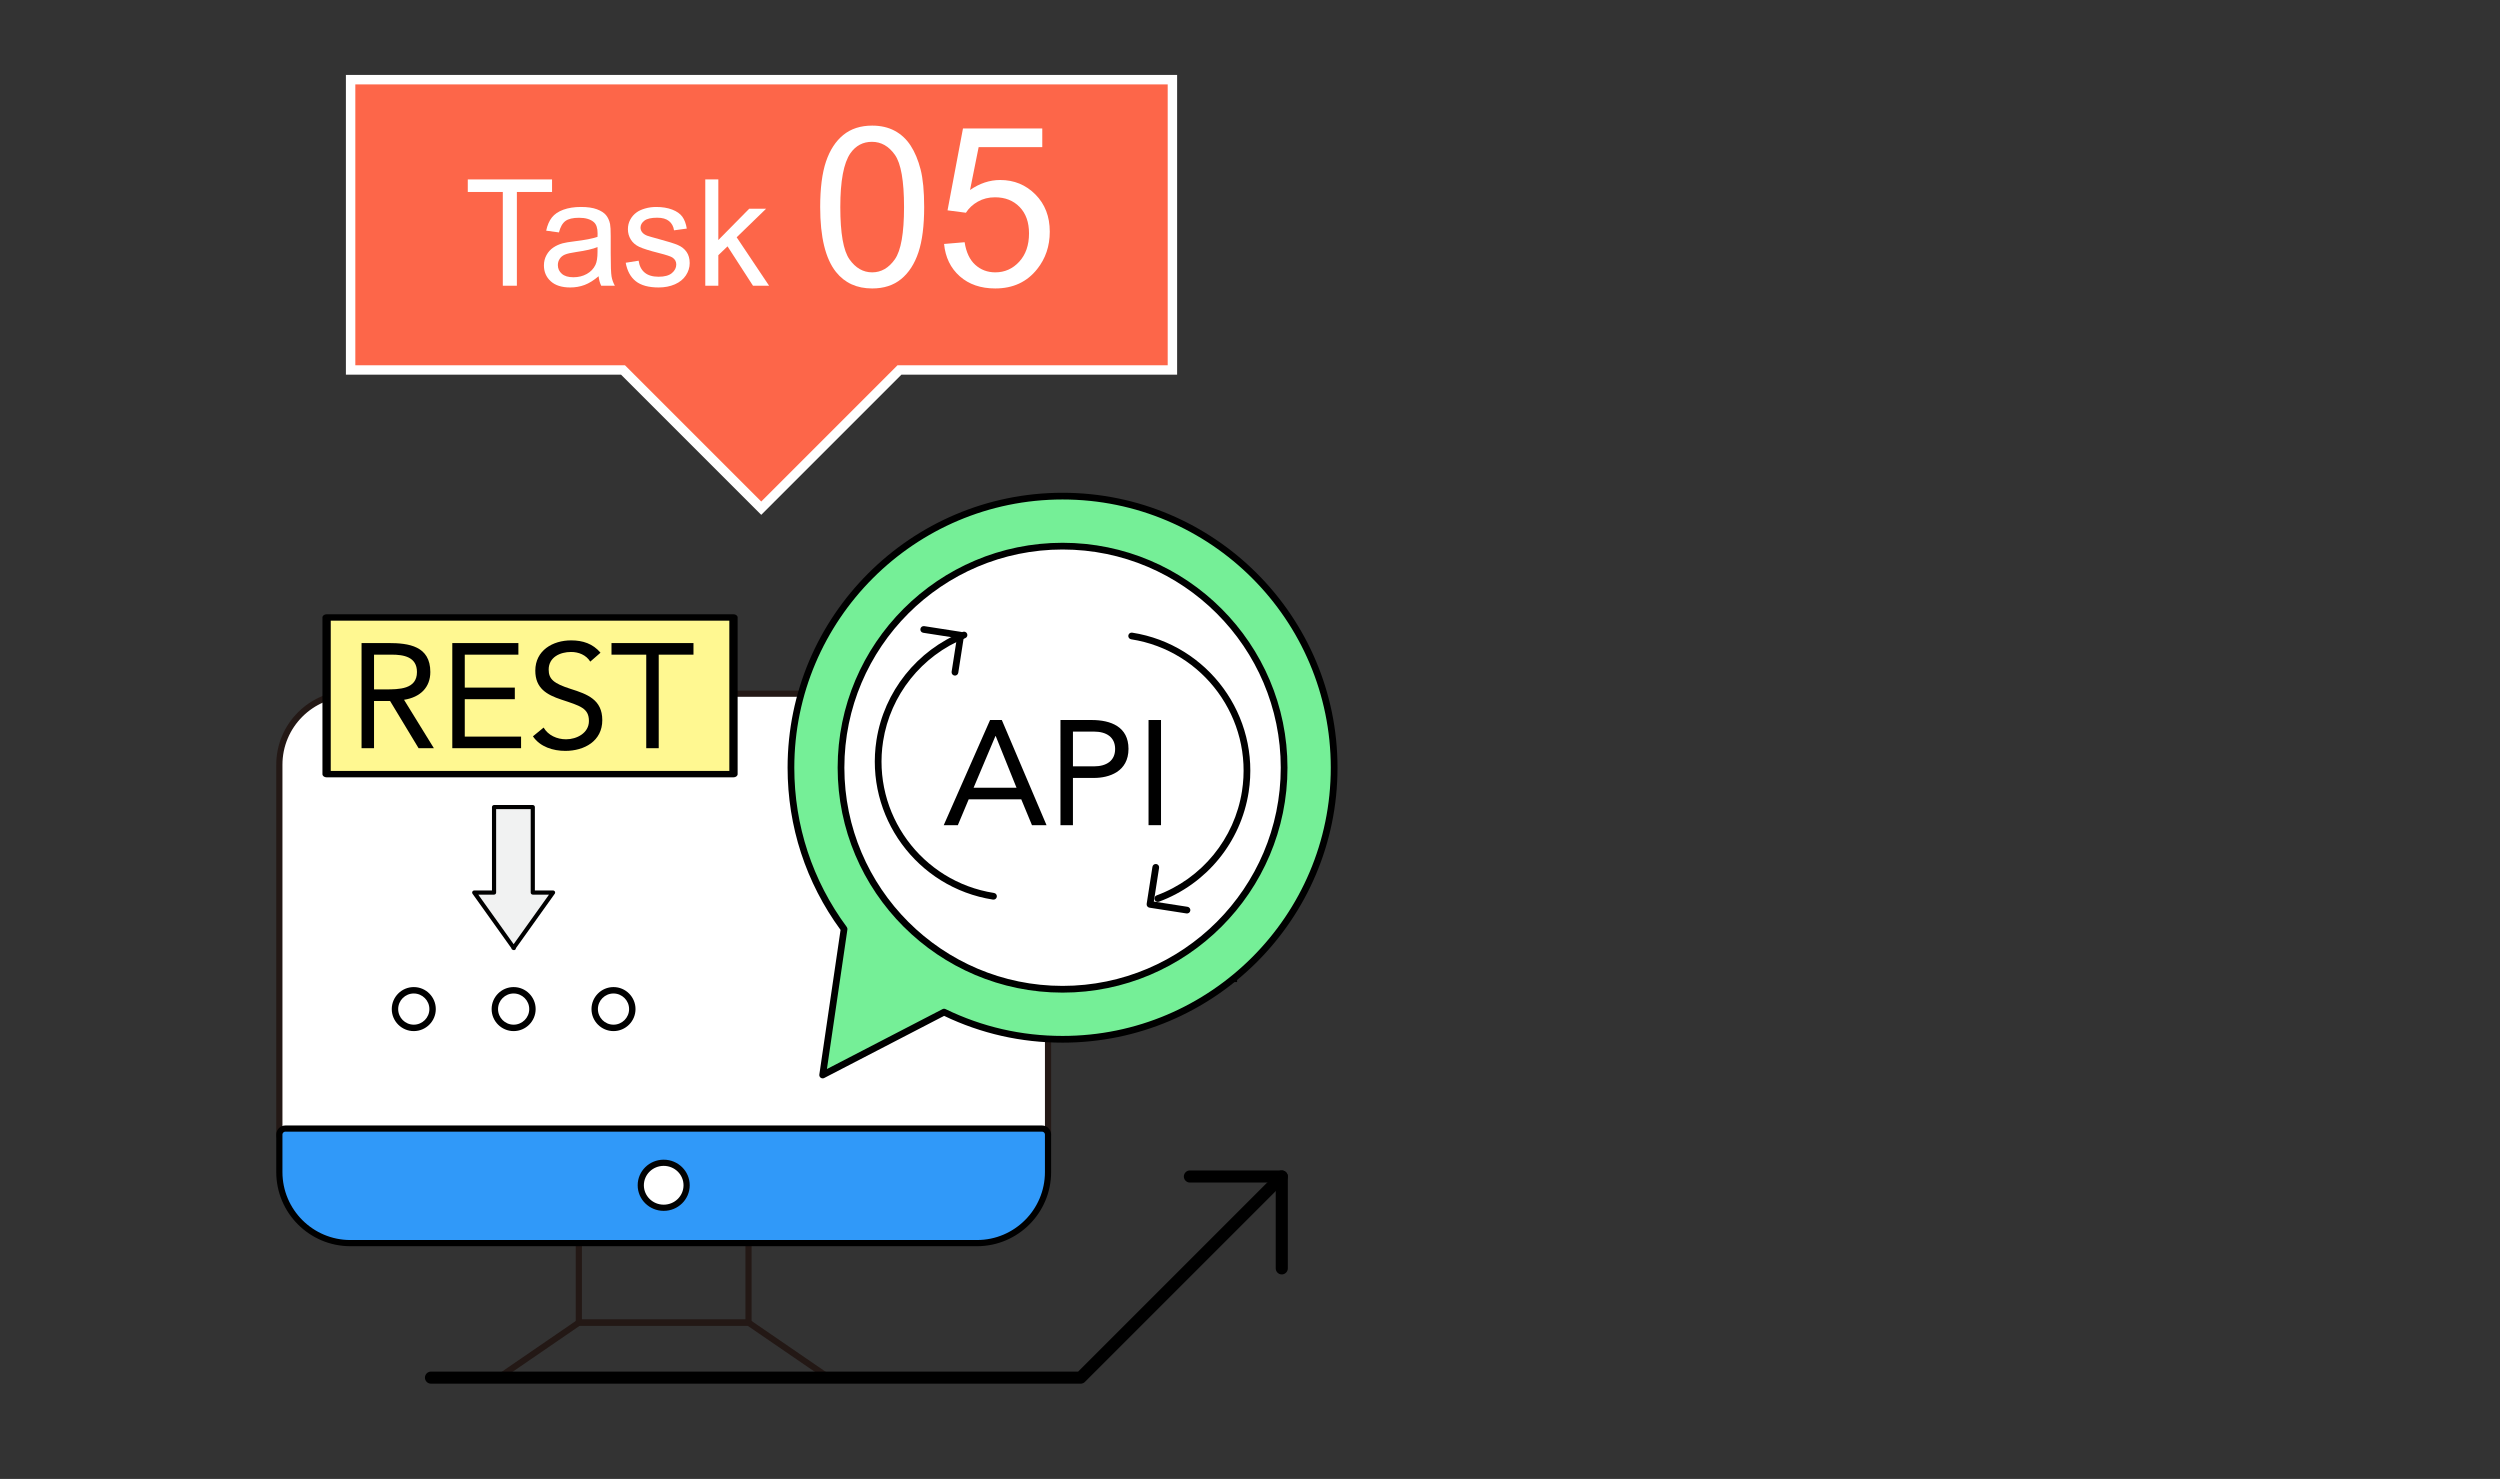
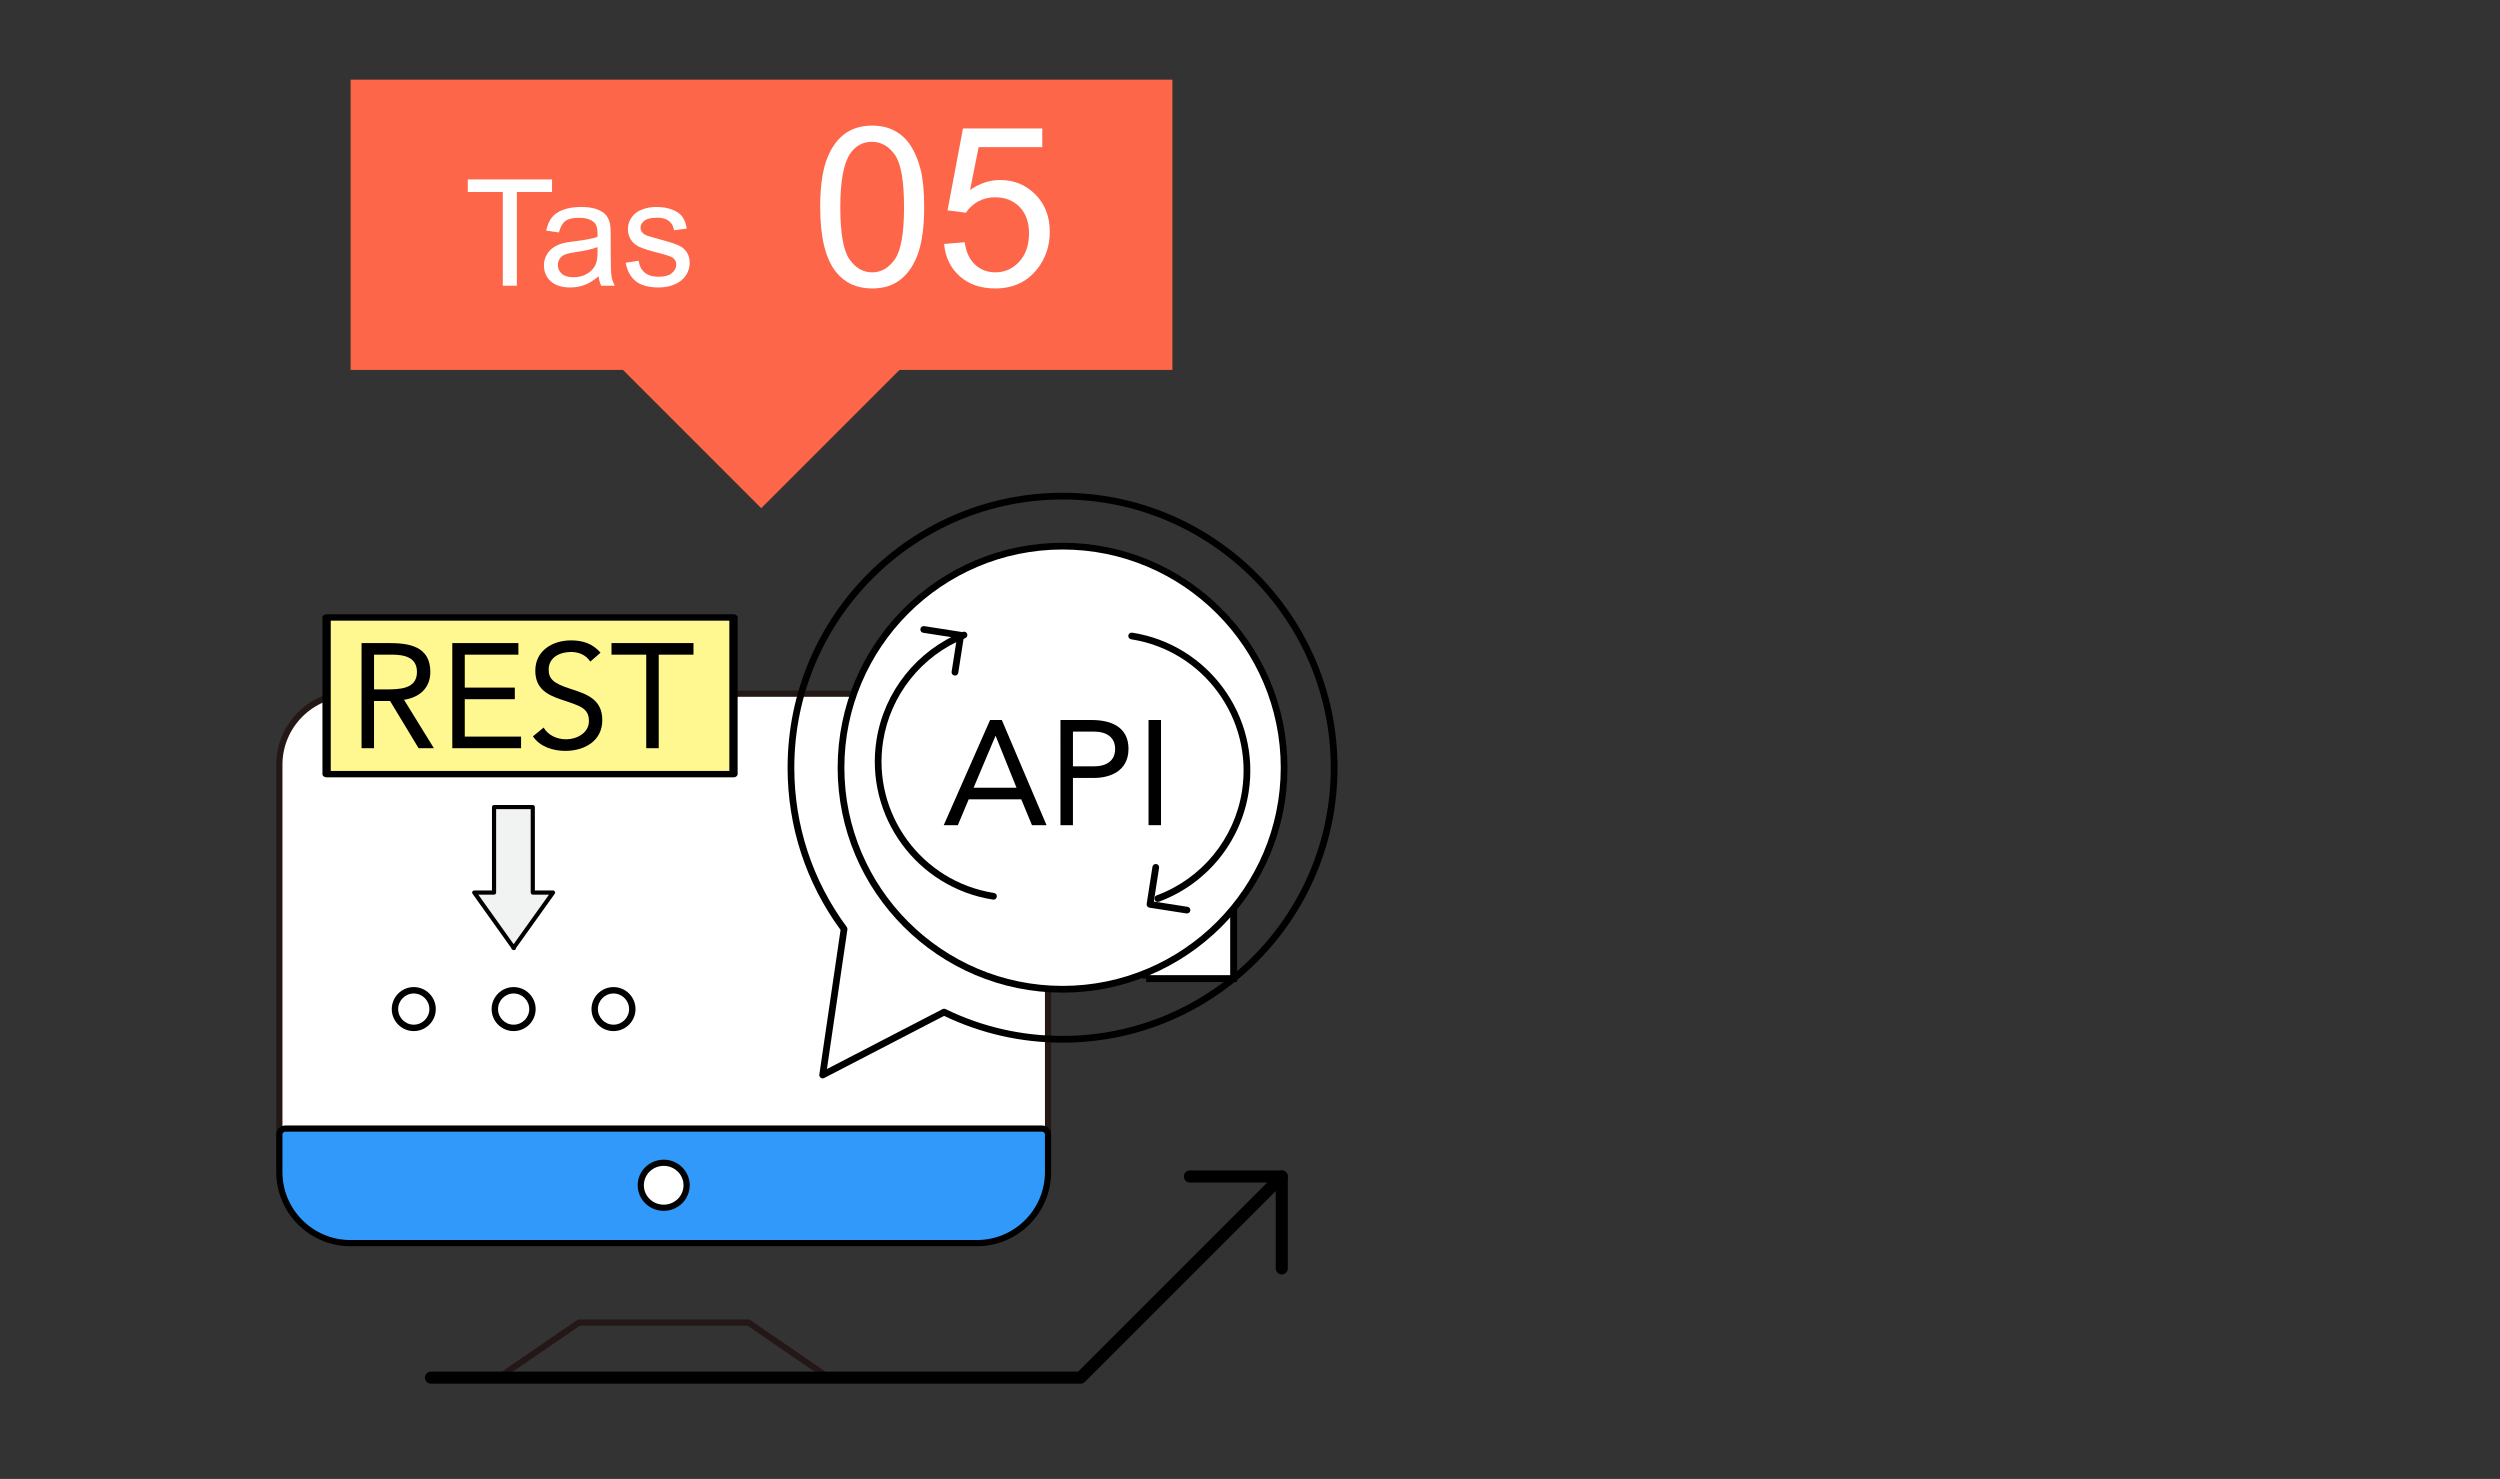
<svg xmlns="http://www.w3.org/2000/svg" version="1.1" id="图层_1" x="0px" y="0px" width="404px" height="239px" viewBox="0 0 404 239" enable-background="new 0 0 404 239" xml:space="preserve">
  <rect x="0" y="0" width="404" height="239" fill="#333333" stroke="none" />
  <g>
    <g>
      <g>
        <polygon fill="#FD6649" points="56.659,12.874 56.659,59.784 100.677,59.784 123.015,82.123 145.353,59.784 189.461,59.784      189.461,12.874    " />
      </g>
      <g>
-         <path fill="#FFFFFF" d="M123.015,83.199l-22.653-22.653H55.898V12.113h134.324v48.432h-44.553L123.015,83.199z M57.42,59.023     h43.572l22.023,22.023l22.023-22.023H188.7V13.635H57.42V59.023z" />
-       </g>
+         </g>
    </g>
    <g>
      <path fill="#FFFFFF" d="M81.254,46.174V31.022h-5.66v-2.027h13.617v2.027h-5.684v15.152H81.254z" />
      <path fill="#FFFFFF" d="M96.734,44.639c-0.781,0.664-1.533,1.133-2.256,1.406s-1.498,0.41-2.326,0.41    c-1.367,0-2.418-0.334-3.152-1.002s-1.102-1.521-1.102-2.561c0-0.609,0.139-1.166,0.416-1.67s0.641-0.908,1.09-1.213    s0.955-0.535,1.518-0.691c0.414-0.109,1.039-0.215,1.875-0.316c1.703-0.203,2.957-0.445,3.762-0.727    c0.008-0.289,0.012-0.473,0.012-0.551c0-0.859-0.199-1.465-0.598-1.816c-0.539-0.477-1.34-0.715-2.402-0.715    c-0.992,0-1.725,0.174-2.197,0.521s-0.822,0.963-1.049,1.846l-2.063-0.281c0.188-0.883,0.496-1.596,0.926-2.139    s1.051-0.961,1.863-1.254s1.754-0.439,2.824-0.439c1.063,0,1.926,0.125,2.59,0.375s1.152,0.564,1.465,0.943    s0.531,0.857,0.656,1.436c0.07,0.359,0.105,1.008,0.105,1.945v2.813c0,1.961,0.045,3.201,0.135,3.721s0.268,1.018,0.533,1.494    h-2.203C96.937,45.736,96.797,45.225,96.734,44.639z M96.559,39.928c-0.766,0.313-1.914,0.578-3.445,0.797    c-0.867,0.125-1.48,0.266-1.84,0.422s-0.637,0.385-0.832,0.686s-0.293,0.635-0.293,1.002c0,0.563,0.213,1.031,0.639,1.406    s1.049,0.563,1.869,0.563c0.813,0,1.535-0.178,2.168-0.533s1.098-0.842,1.395-1.459c0.227-0.477,0.34-1.18,0.34-2.109V39.928z" />
      <path fill="#FFFFFF" d="M101.117,42.459l2.086-0.328c0.117,0.836,0.443,1.477,0.979,1.922s1.283,0.668,2.244,0.668    c0.969,0,1.688-0.197,2.156-0.592s0.703-0.857,0.703-1.389c0-0.477-0.207-0.852-0.621-1.125c-0.289-0.188-1.008-0.426-2.156-0.715    c-1.547-0.391-2.619-0.729-3.217-1.014s-1.051-0.68-1.359-1.184s-0.463-1.061-0.463-1.67c0-0.555,0.127-1.068,0.381-1.541    s0.6-0.865,1.037-1.178c0.328-0.242,0.775-0.447,1.342-0.615s1.174-0.252,1.822-0.252c0.977,0,1.834,0.141,2.572,0.422    s1.283,0.662,1.635,1.143s0.594,1.123,0.727,1.928l-2.063,0.281c-0.094-0.641-0.365-1.141-0.814-1.5s-1.084-0.539-1.904-0.539    c-0.969,0-1.66,0.16-2.074,0.48s-0.621,0.695-0.621,1.125c0,0.273,0.086,0.52,0.258,0.738c0.172,0.227,0.441,0.414,0.809,0.563    c0.211,0.078,0.832,0.258,1.863,0.539c1.492,0.398,2.533,0.725,3.123,0.979s1.053,0.623,1.389,1.107s0.504,1.086,0.504,1.805    c0,0.703-0.205,1.365-0.615,1.986s-1.002,1.102-1.775,1.441s-1.648,0.51-2.625,0.51c-1.617,0-2.85-0.336-3.697-1.008    S101.351,43.779,101.117,42.459z" />
-       <path fill="#FFFFFF" d="M113.973,46.174v-17.18h2.109v9.797l4.992-5.063h2.73l-4.758,4.617l5.238,7.828h-2.602l-4.113-6.363    l-1.488,1.43v4.934H113.973z" />
      <path fill="#FFFFFF" d="M132.541,33.465c0-3.047,0.313-5.499,0.94-7.356s1.559-3.29,2.795-4.298s2.792-1.512,4.667-1.512    c1.383,0,2.596,0.278,3.639,0.835s1.904,1.359,2.584,2.408s1.213,2.326,1.6,3.832s0.58,3.536,0.58,6.091    c0,3.023-0.311,5.464-0.932,7.321s-1.55,3.293-2.786,4.307s-2.798,1.521-4.685,1.521c-2.484,0-4.436-0.891-5.854-2.672    C133.391,41.797,132.541,38.305,132.541,33.465z M135.793,33.465c0,4.23,0.495,7.046,1.485,8.446s2.212,2.101,3.665,2.101    s2.675-0.703,3.665-2.109s1.485-4.219,1.485-8.438c0-4.242-0.495-7.061-1.485-8.455s-2.224-2.092-3.7-2.092    c-1.453,0-2.613,0.615-3.48,1.846C136.338,26.334,135.793,29.234,135.793,33.465z" />
      <path fill="#FFFFFF" d="M152.562,39.424l3.322-0.281c0.246,1.617,0.817,2.833,1.714,3.647s1.978,1.222,3.243,1.222    c1.523,0,2.813-0.574,3.867-1.723s1.582-2.672,1.582-4.57c0-1.805-0.507-3.229-1.521-4.271s-2.341-1.564-3.981-1.564    c-1.02,0-1.939,0.231-2.76,0.694s-1.465,1.063-1.934,1.802l-2.971-0.387l2.496-13.236h12.814v3.023h-10.283l-1.389,6.926    c1.547-1.078,3.17-1.617,4.869-1.617c2.25,0,4.148,0.779,5.695,2.338s2.32,3.563,2.32,6.012c0,2.332-0.68,4.348-2.039,6.047    c-1.652,2.086-3.908,3.129-6.768,3.129c-2.344,0-4.257-0.656-5.739-1.969S152.773,41.592,152.562,39.424z" />
    </g>
  </g>
  <g>
    <g>
      <g>
-         <polygon fill="none" stroke="#231815" stroke-miterlimit="10" points="120.961,199.909 107.253,199.909 93.542,199.909      93.542,213.733 120.961,213.733    " />
-       </g>
+         </g>
      <g>
        <polygon fill="none" stroke="#231815" stroke-miterlimit="10" points="120.961,213.733 93.542,213.733 80.577,222.627      107.253,222.627 133.93,222.627    " />
      </g>
    </g>
    <g>
      <g>
        <path fill="#FFFFFF" stroke="#231815" stroke-miterlimit="10" d="M168.384,184.332H46.121c-0.54,0-0.977-0.437-0.977-0.978     v-59.781c0-6.327,5.147-11.474,11.474-11.474h101.269c6.328,0,11.476,5.147,11.476,11.474v59.781     C169.362,183.895,168.925,184.332,168.384,184.332z" />
      </g>
      <g>
        <path fill="#3099F9" stroke="#000000" stroke-miterlimit="10" d="M157.886,200.887H56.617c-6.327,0-11.474-5.149-11.474-11.478     v-6.055c0-0.54,0.437-0.977,0.977-0.977h122.264c0.54,0,0.978,0.437,0.978,0.977v6.055     C169.362,195.738,164.213,200.887,157.886,200.887z" />
      </g>
    </g>
    <g>
      <path d="M174.632,223.604H69.647c-0.54,0-0.977-0.437-0.977-0.978s0.437-0.977,0.977-0.977h104.58l32.218-32.218    c0.382-0.382,1-0.382,1.382,0c0.382,0.382,0.382,1,0,1.382l-32.504,32.504C175.14,223.501,174.892,223.604,174.632,223.604z" />
    </g>
    <g>
      <path fill="#FFFFFF" stroke="#020202" stroke-miterlimit="10" d="M110.958,191.541c0,2.01-1.657,3.635-3.705,3.635l0,0    c-2.048,0-3.705-1.626-3.705-3.635l0,0c0-2.008,1.657-3.636,3.705-3.636l0,0C109.302,187.905,110.958,189.533,110.958,191.541    L110.958,191.541z" />
    </g>
  </g>
  <g>
    <path d="M207.136,205.949c-0.54,0-0.978-0.437-0.978-0.977V191.1h-13.872c-0.54,0-0.977-0.438-0.977-0.978   c0-0.54,0.437-0.977,0.977-0.977h14.849c0.54,0,0.977,0.437,0.977,0.977v14.849C208.113,205.512,207.676,205.949,207.136,205.949z" />
  </g>
  <g>
    <path fill="#FFFFFF" stroke="#000000" stroke-width="1.116" stroke-miterlimit="10" d="M185.216,136.593h14.141v-14.141h-14.141   V136.593z" />
  </g>
  <g>
-     <path fill="#FFFFFF" stroke="#000000" stroke-width="1.116" stroke-miterlimit="10" d="M185.216,158.143h14.141v-14.141h-14.141   V158.143z" />
+     <path fill="#FFFFFF" stroke="#000000" stroke-width="1.116" stroke-miterlimit="10" d="M185.216,158.143h14.141v-14.141h-14.141   V158.143" />
  </g>
  <g>
    <g>
-       <path fill="#75EF97" d="M171.709,80.174c-24.238,0-43.892,19.648-43.892,43.887c0,9.763,3.196,18.777,8.587,26.068l-3.463,23.594    l19.618-10.165c5.788,2.811,12.282,4.391,19.151,4.391c24.237,0,43.888-19.649,43.888-43.888    C215.597,99.821,195.946,80.174,171.709,80.174z" />
      <path d="M132.941,174.266c-0.111,0-0.222-0.034-0.315-0.101c-0.167-0.118-0.252-0.32-0.223-0.521l3.431-23.372    c-5.601-7.653-8.56-16.711-8.56-26.211c0-24.499,19.934-44.43,44.436-44.43c24.5,0,44.431,19.931,44.431,44.43    c0,24.499-19.932,44.431-44.431,44.431c-6.7,0-13.139-1.455-19.142-4.327l-19.376,10.04    C133.111,174.245,133.027,174.266,132.941,174.266z M171.709,80.717c-23.903,0-43.349,19.444-43.349,43.344    c0,9.34,2.933,18.243,8.48,25.745c0.085,0.116,0.121,0.26,0.101,0.402l-3.309,22.545l18.676-9.677    c0.151-0.08,0.332-0.082,0.488-0.007c5.924,2.878,12.287,4.336,18.913,4.336c23.9,0,43.345-19.444,43.345-43.344    C215.054,100.161,195.609,80.717,171.709,80.717z" />
    </g>
    <g>
      <circle fill="#FFFFFF" cx="171.71" cy="124.061" r="35.803" />
      <path d="M171.709,160.407c-20.041,0-36.345-16.305-36.345-36.347c0-20.042,16.304-36.347,36.345-36.347    c20.042,0,36.347,16.305,36.347,36.347C208.056,144.103,191.751,160.407,171.709,160.407z M171.709,88.8    c-19.441,0-35.259,15.818-35.259,35.26c0,19.443,15.818,35.261,35.259,35.261c19.442,0,35.261-15.818,35.261-35.261    C206.97,104.618,191.151,88.8,171.709,88.8z" />
    </g>
    <g>
      <g>
        <path d="M187.016,145.741c-0.188-0.029-0.356-0.157-0.426-0.349c-0.104-0.281,0.04-0.593,0.321-0.698     c7.312-2.7,12.599-9.161,13.797-16.86c1.821-11.702-6.216-22.704-17.918-24.525c-0.296-0.046-0.499-0.324-0.453-0.62     c0.046-0.297,0.324-0.499,0.62-0.453c12.293,1.913,20.738,13.472,18.825,25.766c-1.259,8.089-6.813,14.876-14.495,17.712     C187.198,145.747,187.105,145.755,187.016,145.741z" />
      </g>
      <g>
        <path d="M160.466,145.376c-12.295-1.913-20.742-13.472-18.829-25.767c1.221-7.843,6.564-14.547,13.946-17.495     c0.277-0.111,0.595,0.023,0.706,0.303c0.112,0.279-0.025,0.595-0.303,0.706c-7.026,2.806-12.113,9.188-13.275,16.654     c-1.821,11.702,6.219,22.705,17.922,24.526c0.297,0.046,0.499,0.324,0.453,0.62C161.041,145.219,160.763,145.422,160.466,145.376     z" />
      </g>
      <g>
        <path d="M154.236,109.171c-0.297-0.046-0.5-0.324-0.453-0.62l0.848-5.447l-5.442-0.847c-0.296-0.046-0.499-0.324-0.453-0.62     c0.046-0.297,0.324-0.499,0.62-0.453l5.98,0.931c0.297,0.046,0.499,0.324,0.453,0.62l-0.931,5.984     C154.81,109.014,154.533,109.217,154.236,109.171z" />
      </g>
      <g>
        <path d="M191.735,147.613l-5.979-0.931c-0.297-0.046-0.5-0.324-0.454-0.62l0.931-5.984c0.046-0.297,0.324-0.499,0.621-0.453     c0.297,0.046,0.499,0.323,0.453,0.62l-0.848,5.447l5.442,0.847c0.296,0.046,0.499,0.324,0.453,0.62     C192.309,147.456,192.031,147.659,191.735,147.613z" />
      </g>
    </g>
  </g>
  <g>
    <polygon fill="#F1F2F2" points="79.839,130.425 79.839,144.237 76.637,144.237 82.968,153.106 82.968,153.208 83.005,153.157    83.041,153.208 83.041,153.106 89.371,144.237 86.098,144.237 86.098,130.425  " />
    <path d="M83.041,153.545c-0.059,0-0.118-0.016-0.168-0.045c-0.133-0.046-0.239-0.146-0.242-0.285l-6.268-8.782   c-0.073-0.102-0.083-0.238-0.025-0.35c0.058-0.112,0.173-0.182,0.299-0.182h2.866v-13.475c0-0.186,0.151-0.336,0.337-0.336h6.258   c0.186,0,0.337,0.15,0.337,0.336V143.9h2.937c0.126,0,0.241,0.07,0.299,0.182c0.058,0.112,0.048,0.247-0.025,0.35l-6.267,8.782   c-0.003,0.144-0.096,0.27-0.233,0.314C83.111,153.539,83.076,153.545,83.041,153.545z M77.29,144.573l5.714,8.005l5.713-8.005   h-2.62c-0.186,0-0.337-0.151-0.337-0.337v-13.475h-5.585v13.475c0,0.186-0.151,0.337-0.337,0.337H77.29z" />
  </g>
  <g>
    <rect x="52.778" y="99.783" fill="#FFF891" width="65.752" height="25.317" />
    <path d="M118.53,125.618H52.778c-0.371,0-0.671-0.231-0.671-0.518V99.783c0-0.287,0.3-0.518,0.671-0.518h65.752   c0.371,0,0.671,0.231,0.671,0.518V125.1C119.201,125.386,118.901,125.618,118.53,125.618z M53.449,124.582h64.41v-24.281h-64.41   V124.582z" />
  </g>
  <g>
    <circle fill="#FFFFFF" cx="66.867" cy="163.068" r="3.039" />
    <path d="M66.866,166.625c-1.961,0-3.556-1.596-3.556-3.557c0-1.961,1.595-3.556,3.556-3.556c1.962,0,3.558,1.595,3.558,3.556   C70.424,165.029,68.828,166.625,66.866,166.625z M66.866,160.548c-1.389,0-2.52,1.13-2.52,2.52s1.13,2.52,2.52,2.52   c1.39,0,2.522-1.131,2.522-2.52S68.256,160.548,66.866,160.548z" />
  </g>
  <g>
    <circle fill="#FFFFFF" cx="83.004" cy="163.068" r="3.039" />
    <path d="M83.003,166.625c-1.961,0-3.556-1.596-3.556-3.557c0-1.961,1.595-3.556,3.556-3.556c1.962,0,3.557,1.595,3.557,3.556   C86.561,165.029,84.965,166.625,83.003,166.625z M83.003,160.548c-1.389,0-2.52,1.13-2.52,2.52s1.13,2.52,2.52,2.52   c1.39,0,2.521-1.131,2.521-2.52S84.393,160.548,83.003,160.548z" />
  </g>
  <g>
    <circle fill="#FFFFFF" cx="99.141" cy="163.068" r="3.039" />
    <path d="M99.143,166.625c-1.962,0-3.558-1.596-3.558-3.557c0-1.961,1.596-3.556,3.558-3.556c1.961,0,3.555,1.595,3.555,3.556   C102.698,165.029,101.103,166.625,99.143,166.625z M99.143,160.548c-1.391,0-2.522,1.13-2.522,2.52s1.131,2.52,2.522,2.52   c1.389,0,2.519-1.131,2.519-2.52S100.532,160.548,99.143,160.548z" />
  </g>
  <g>
    <path d="M159.997,116.354h1.896l7.225,16.994h-2.353l-1.729-4.176h-8.496l-1.753,4.176h-2.28L159.997,116.354z M160.909,118.946   h-0.048l-3.528,8.353h6.937L160.909,118.946z" />
    <path d="M171.372,116.354h5.04c3.12,0,5.953,1.104,5.953,4.657c0,3.72-3.169,4.704-5.568,4.704h-3.409v7.633h-2.016V116.354z    M173.388,123.842h3.409c2.016,0,3.408-0.912,3.408-2.808c0-1.896-1.393-2.808-3.408-2.808h-3.409V123.842z" />
    <path d="M185.604,116.354h2.016v16.994h-2.016V116.354z" />
  </g>
  <g>
    <path d="M58.427,103.917h4.345c3.288,0,6.769,0.48,6.769,4.681c0,2.472-1.608,4.08-4.249,4.488l4.824,7.825h-2.472l-4.608-7.633   h-2.593v7.633h-2.016V103.917z M60.443,111.406h1.801c2.232,0,5.137,0,5.137-2.808c0-2.448-2.137-2.808-4.104-2.808h-2.833V111.406   z" />
    <path d="M73.091,103.917h10.681v1.873h-8.665v5.328h8.089v1.872h-8.089v6.049h9.098v1.872H73.091V103.917z" />
    <path d="M95.387,106.918c-0.672-1.08-1.872-1.56-3.096-1.56c-1.776,0-3.625,0.84-3.625,2.856c0,1.56,0.864,2.256,3.576,3.121   c2.641,0.84,5.089,1.704,5.089,5.04c0,3.385-2.904,4.969-5.977,4.969c-1.968,0-4.08-0.648-5.232-2.353l1.729-1.416   c0.72,1.248,2.16,1.896,3.624,1.896c1.729,0,3.696-1.008,3.696-2.953c0-2.088-1.416-2.448-4.44-3.456   c-2.4-0.792-4.225-1.848-4.225-4.681c0-3.264,2.809-4.896,5.785-4.896c1.896,0,3.504,0.528,4.752,1.992L95.387,106.918z" />
    <path d="M112.066,105.79h-5.616v15.121h-2.016V105.79h-5.617v-1.873h13.249V105.79z" />
  </g>
</svg>